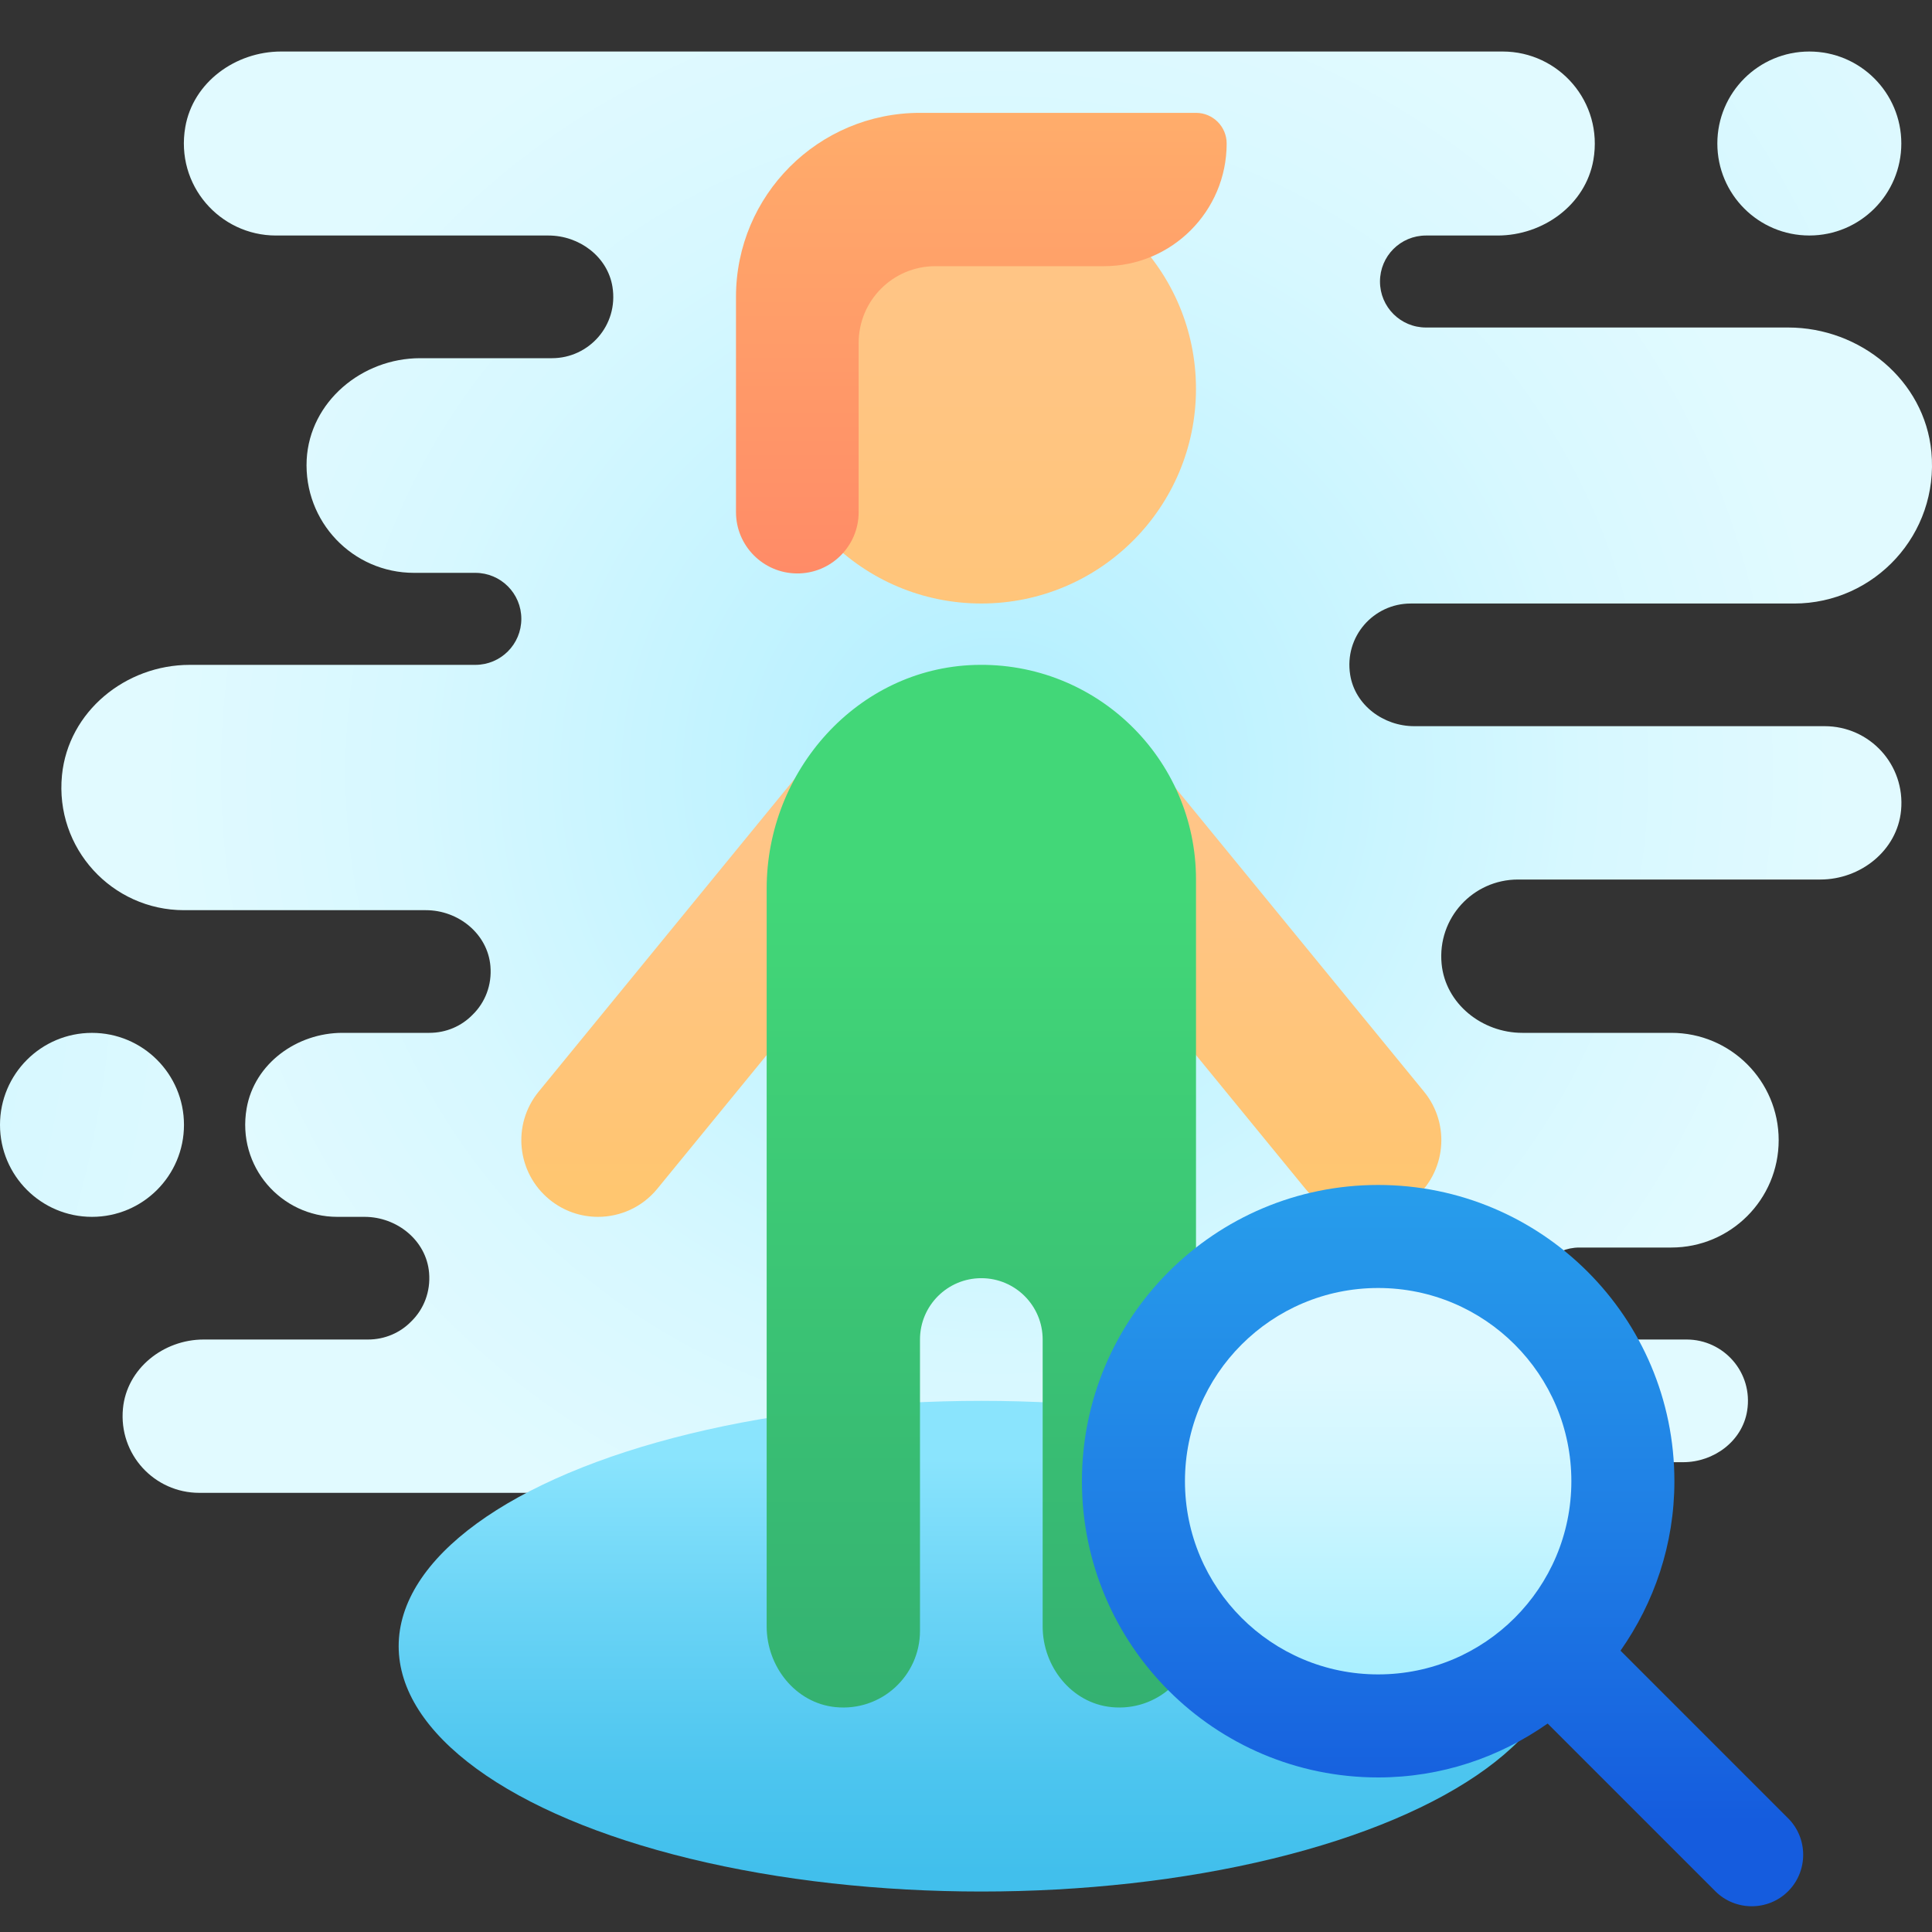
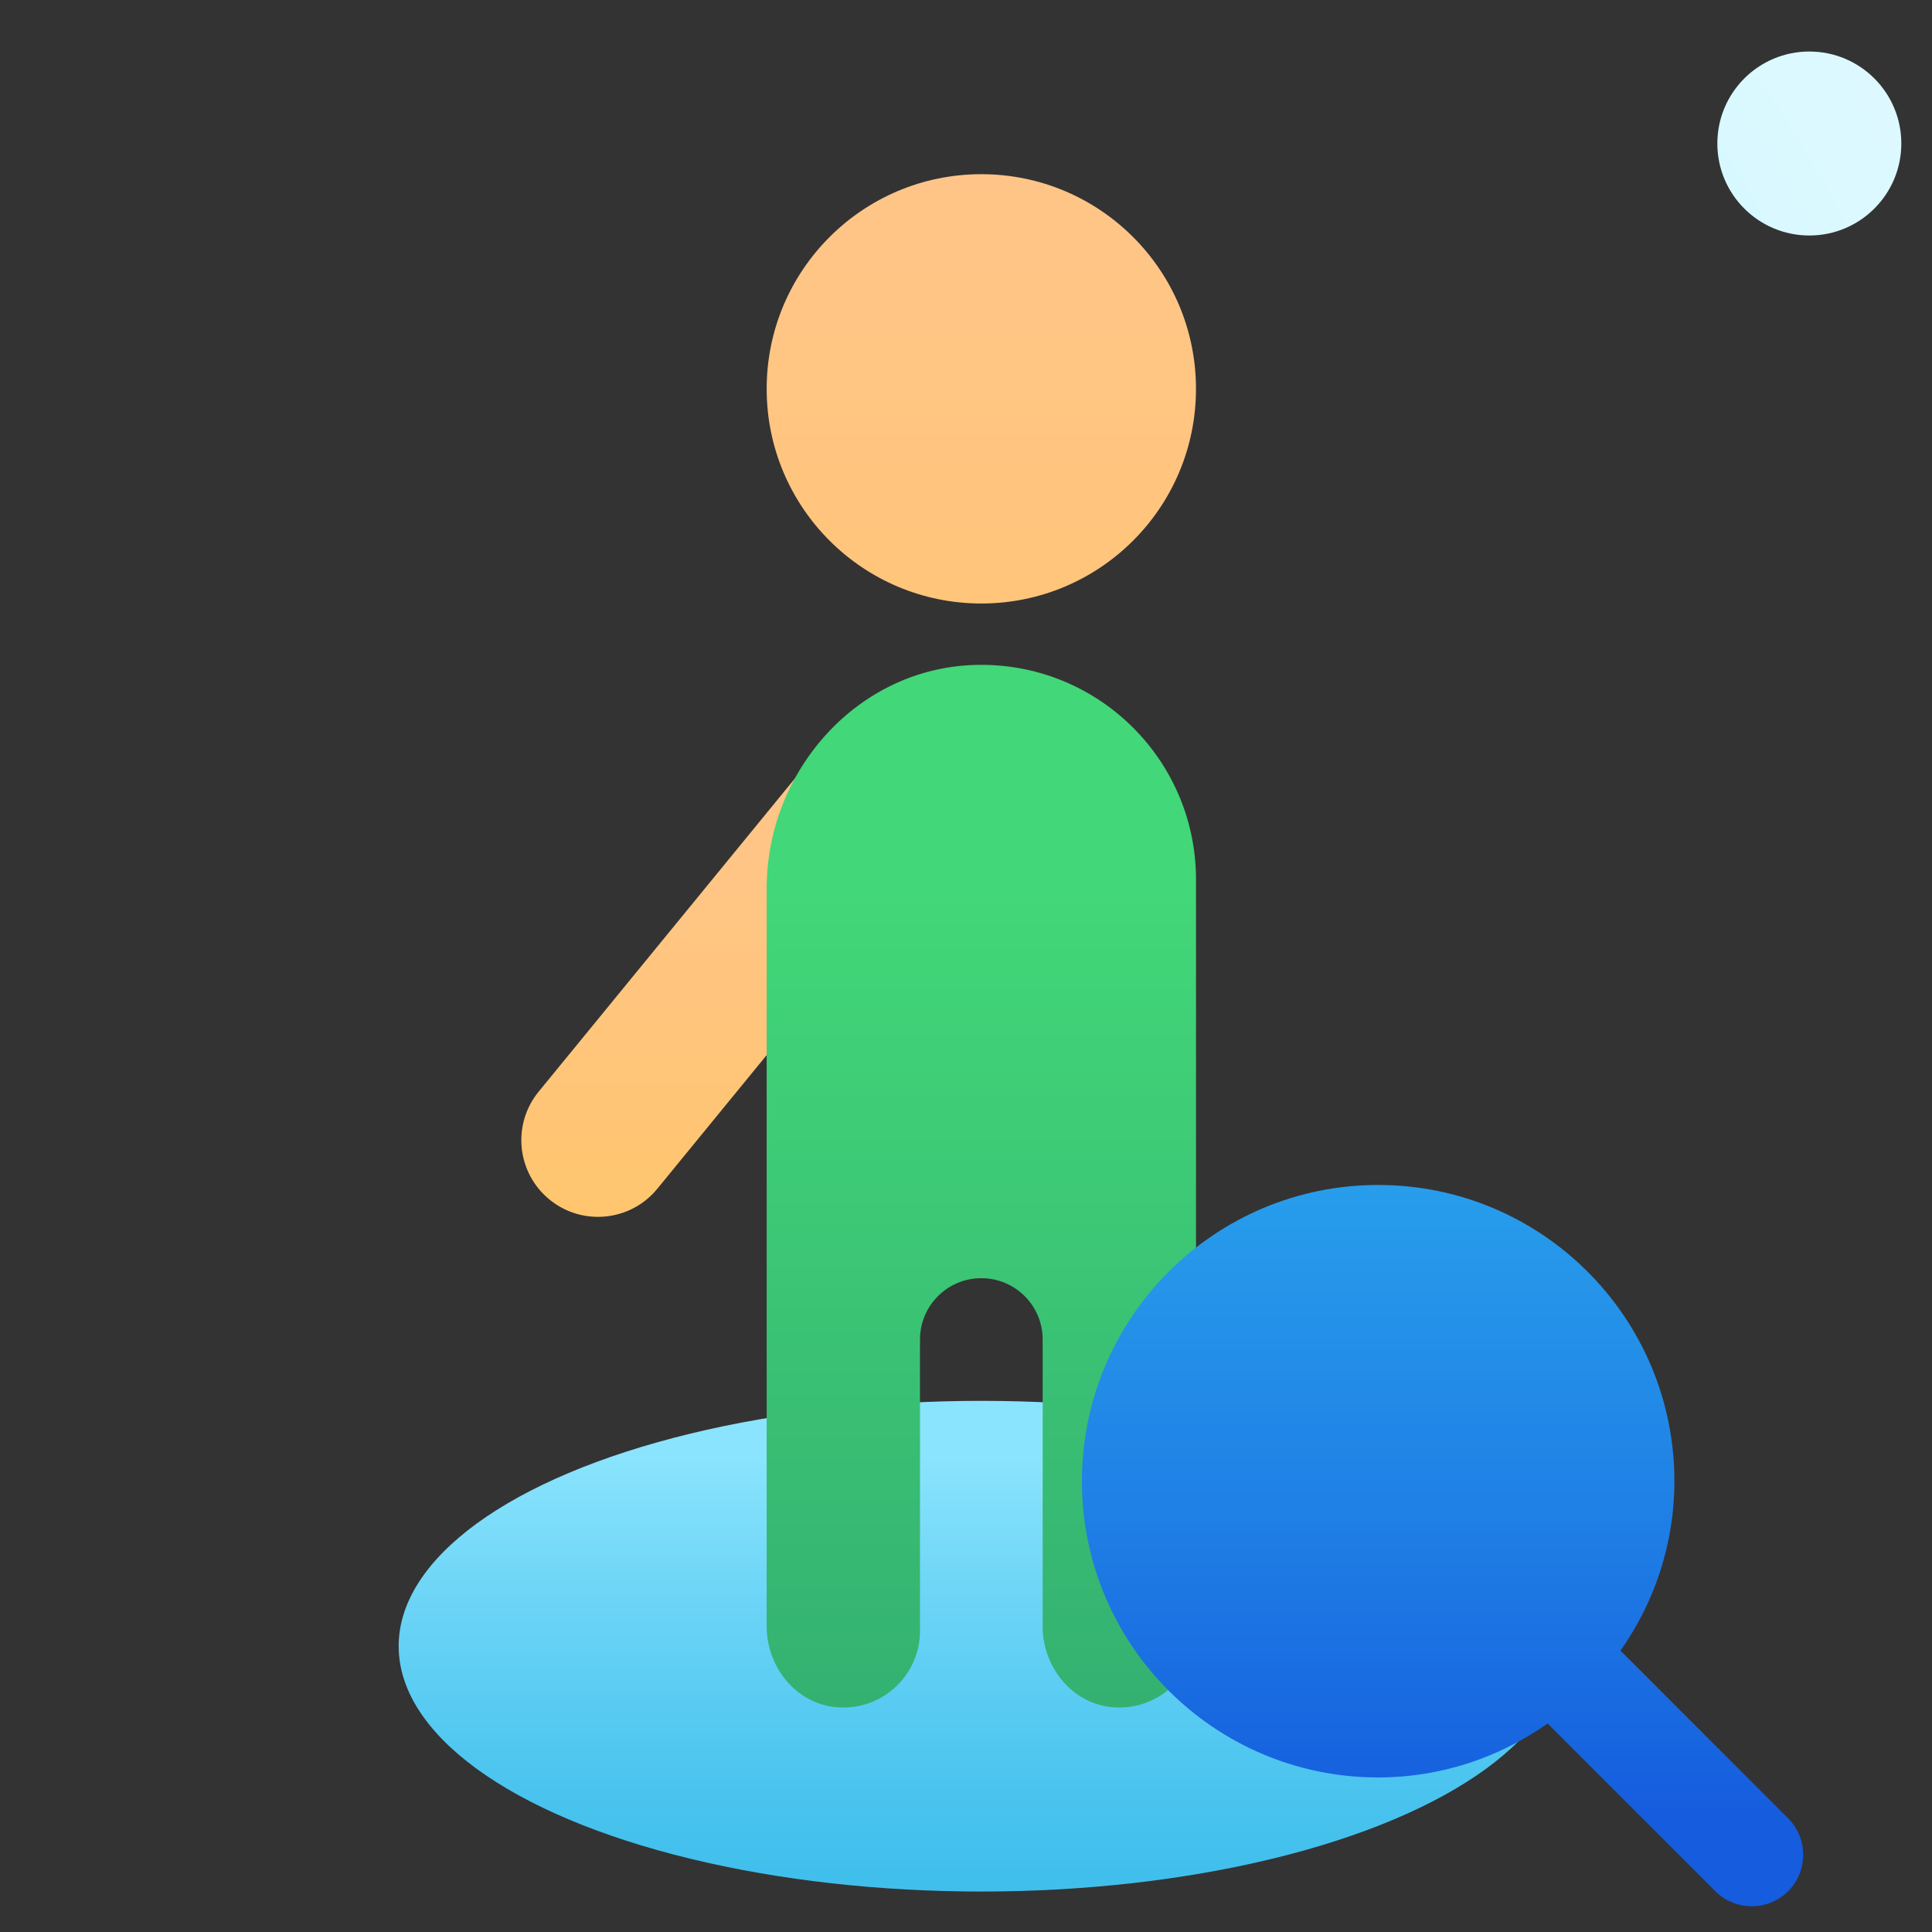
<svg xmlns="http://www.w3.org/2000/svg" width="75px" height="75px" viewBox="0 0 75 75" version="1.1">
  <rect x="0" y="0" width="75" height="75" fill="#333333" stroke="none" />
  <title>icon/Managing Clients</title>
  <defs>
    <radialGradient cx="50%" cy="50%" fx="50%" fy="50%" r="57.928%" gradientTransform="translate(0.5,0.5),scale(0.77,1),translate(-0.5,-0.5)" id="radialGradient-1">
      <stop stop-color="#AFEEFF" offset="0%" />
      <stop stop-color="#BBF1FF" offset="19.3%" />
      <stop stop-color="#D7F8FF" offset="70.3%" />
      <stop stop-color="#E1FAFF" offset="100%" />
    </radialGradient>
    <radialGradient cx="-391.133%" cy="317.017%" fx="-391.133%" fy="317.017%" r="634.483%" id="radialGradient-2">
      <stop stop-color="#AFEEFF" offset="0%" />
      <stop stop-color="#BBF1FF" offset="19.3%" />
      <stop stop-color="#D7F8FF" offset="70.3%" />
      <stop stop-color="#E1FAFF" offset="100%" />
    </radialGradient>
    <radialGradient cx="-529.367%" cy="-59.583%" fx="-529.367%" fy="-59.583%" r="761.367%" id="radialGradient-3">
      <stop stop-color="#AFEEFF" offset="0%" />
      <stop stop-color="#BBF1FF" offset="19.3%" />
      <stop stop-color="#D7F8FF" offset="70.3%" />
      <stop stop-color="#E1FAFF" offset="100%" />
    </radialGradient>
    <linearGradient x1="50%" y1="95.875%" x2="50%" y2="11.588%" id="linearGradient-4">
      <stop stop-color="#41BFEC" offset="0%" />
      <stop stop-color="#4CC5EF" offset="23.2%" />
      <stop stop-color="#6BD4F6" offset="64.4%" />
      <stop stop-color="#8AE4FD" offset="100%" />
    </linearGradient>
    <linearGradient x1="50%" y1="136.299%" x2="50%" y2="-17.046%" id="linearGradient-5">
      <stop stop-color="#FFC662" offset="0%" />
      <stop stop-color="#FFC662" offset="0.4%" />
      <stop stop-color="#FFC582" offset="60.9%" />
      <stop stop-color="#FFC491" offset="100%" />
      <stop stop-color="#FFC491" offset="100%" />
    </linearGradient>
    <linearGradient x1="50%" y1="136.296%" x2="50%" y2="-17.039%" id="linearGradient-6">
      <stop stop-color="#FFC662" offset="0%" />
      <stop stop-color="#FFC662" offset="0.4%" />
      <stop stop-color="#FFC582" offset="60.9%" />
      <stop stop-color="#FFC491" offset="100%" />
      <stop stop-color="#FFC491" offset="100%" />
    </linearGradient>
    <linearGradient x1="50%" y1="251.871%" x2="50%" y2="-77.557%" id="linearGradient-7">
      <stop stop-color="#FFC662" offset="0%" />
      <stop stop-color="#FFC662" offset="0.4%" />
      <stop stop-color="#FFC582" offset="60.9%" />
      <stop stop-color="#FFC491" offset="100%" />
      <stop stop-color="#FFC491" offset="100%" />
    </linearGradient>
    <linearGradient x1="50%" y1="99.999%" x2="50%" y2="0%" id="linearGradient-8">
      <stop stop-color="#FF8B67" offset="0%" />
      <stop stop-color="#FFA76A" offset="84.7%" />
      <stop stop-color="#FFAD6B" offset="100%" />
      <stop stop-color="#FFAD6B" offset="100%" />
    </linearGradient>
    <linearGradient x1="50%" y1="99.418%" x2="50%" y2="22.051%" id="linearGradient-9">
      <stop stop-color="#34B171" offset="0%" />
      <stop stop-color="#34B171" offset="0.4%" />
      <stop stop-color="#42D778" offset="100%" />
    </linearGradient>
    <linearGradient x1="50.001%" y1="87.852%" x2="50.001%" y2="-63.095%" id="linearGradient-10">
      <stop stop-color="#155CDE" offset="0%" />
      <stop stop-color="#1F7FE5" offset="27.8%" />
      <stop stop-color="#279CEB" offset="56.9%" />
      <stop stop-color="#2CAFEF" offset="82%" />
      <stop stop-color="#2EB5F0" offset="100%" />
    </linearGradient>
    <linearGradient x1="50%" y1="22.033%" x2="50%" y2="122.033%" id="linearGradient-11">
      <stop stop-color="#DEF9FF" offset="0%" />
      <stop stop-color="#CFF6FF" offset="28.2%" />
      <stop stop-color="#A7EFFF" offset="82.3%" />
      <stop stop-color="#99ECFF" offset="100%" />
    </linearGradient>
  </defs>
  <g id="icon/Managing-Clients" stroke="none" stroke-width="1" fill="none" fill-rule="evenodd">
    <g id="icons8-street_view" transform="translate(0, 2)" fill-rule="nonzero">
-       <path d="M73.799,29.463 C73.65,31.017 72.227,32.143 70.667,32.143 L58.929,32.143 C57.183,32.143 55.793,33.636 55.963,35.415 C56.112,36.969 57.535,38.095 59.095,38.095 L64.881,38.095 C67.182,38.095 69.048,39.961 69.048,42.262 L69.048,42.262 C69.048,44.563 67.182,46.429 64.881,46.429 L61.31,46.429 C60.321,46.429 59.524,47.226 59.524,48.214 C59.524,49.202 60.321,50 61.31,50 L65.476,50 C66.911,50 68.063,51.276 67.824,52.769 C67.636,53.945 66.532,54.762 65.34,54.762 L46.429,54.762 L46.429,55.952 L7.738,55.952 C5.993,55.952 4.602,54.46 4.773,52.68 C4.921,51.126 6.344,50 7.905,50 L14.286,50 C14.94,50 15.536,49.738 15.964,49.298 C16.451,48.824 16.72,48.145 16.657,47.408 C16.551,46.155 15.411,45.238 14.152,45.238 L13.095,45.238 C10.914,45.238 9.183,43.283 9.574,41.029 C9.876,39.286 11.525,38.095 13.294,38.095 L16.667,38.095 C17.321,38.095 17.917,37.833 18.345,37.393 C18.832,36.919 19.101,36.24 19.038,35.504 C18.932,34.25 17.792,33.333 16.533,33.333 L7.143,33.333 C4.354,33.333 2.125,30.935 2.406,28.095 C2.651,25.62 4.877,23.81 7.364,23.81 L18.452,23.81 C19.44,23.81 20.238,23.012 20.238,22.024 C20.238,21.036 19.44,20.238 18.452,20.238 L16.071,20.238 C13.69,20.238 11.786,18.25 11.905,15.845 C12.024,13.595 14.048,11.905 16.31,11.905 L21.429,11.905 C22.863,11.905 24.015,10.629 23.776,9.136 C23.588,7.96 22.485,7.143 21.293,7.143 L10.714,7.143 C8.533,7.143 6.802,5.188 7.193,2.933 C7.495,1.19 9.144,0 10.913,0 L58.333,0 C60.514,0 62.245,1.955 61.855,4.21 C61.552,5.952 59.904,7.143 58.135,7.143 L55.357,7.143 C54.369,7.143 53.571,7.94 53.571,8.929 C53.571,9.917 54.369,10.714 55.357,10.714 L69.417,10.714 C72.213,10.714 74.714,12.76 74.976,15.544 C75.276,18.736 72.775,21.429 69.643,21.429 L54.762,21.429 C53.327,21.429 52.175,22.705 52.414,24.198 C52.602,25.374 53.706,26.19 54.898,26.19 L70.833,26.19 C72.579,26.19 73.969,27.683 73.799,29.463 Z" id="Path" fill="url(#radialGradient-1)" />
      <circle id="Oval" fill="url(#radialGradient-2)" cx="70.238" cy="3.571" r="3.571" />
-       <circle id="Oval" fill="url(#radialGradient-3)" cx="3.571" cy="41.667" r="3.571" />
      <ellipse id="Oval" fill="url(#linearGradient-4)" cx="38.095" cy="61.905" rx="22.619" ry="9.524" />
      <path d="M23.213,45.238 C22.549,45.238 21.883,45.018 21.33,44.565 C20.058,43.525 19.869,41.65 20.911,40.377 L31.625,27.282 C32.667,26.01 34.542,25.821 35.813,26.863 C37.085,27.904 37.274,29.779 36.232,31.051 L25.518,44.146 C24.929,44.867 24.075,45.238 23.213,45.238 Z" id="Path" fill="url(#linearGradient-5)" />
-       <path d="M52.977,45.238 C52.115,45.238 51.262,44.865 50.673,44.146 L39.958,31.051 C38.917,29.78 39.105,27.904 40.377,26.863 C41.648,25.82 43.524,26.007 44.565,27.282 L55.28,40.377 C56.321,41.649 56.133,43.525 54.861,44.565 C54.307,45.018 53.642,45.238 52.977,45.238 Z" id="Path" fill="url(#linearGradient-6)" />
      <circle id="Oval" fill="url(#linearGradient-7)" cx="38.095" cy="13.095" r="8.333" />
-       <path d="M46.429,2.381 L35.714,2.381 C31.769,2.381 28.571,5.579 28.571,9.524 L28.571,17.88 C28.571,19.186 29.624,20.248 30.93,20.261 L30.93,20.261 C32.254,20.274 33.333,19.204 33.333,17.88 L33.333,11.31 C33.333,9.665 34.665,8.333 36.31,8.333 L42.857,8.333 C45.487,8.333 47.619,6.201 47.619,3.571 L47.619,3.571 C47.619,2.914 47.086,2.381 46.429,2.381 Z" id="Path" fill="url(#linearGradient-8)" />
      <path d="M37.839,23.813 C33.277,23.95 29.762,27.93 29.762,32.493 L29.762,47.619 L29.762,61.139 C29.762,62.696 30.882,64.114 32.431,64.27 C34.213,64.449 35.714,63.055 35.714,61.31 L35.714,50 C35.714,48.685 36.78,47.619 38.095,47.619 L38.095,47.619 C39.411,47.619 40.476,48.685 40.476,50 L40.476,61.139 C40.476,62.696 41.596,64.114 43.145,64.27 C44.927,64.449 46.429,63.055 46.429,61.31 L46.429,47.619 L46.429,32.143 C46.429,27.455 42.558,23.671 37.839,23.813 Z" id="Path" fill="url(#linearGradient-9)" />
    </g>
    <g id="Group" transform="translate(42, 46)" fill-rule="nonzero">
      <path d="M27.417,24.588 L20.908,18.079 C22.217,16.213 23,13.952 23,11.5 C23,5.149 17.851,0 11.5,0 C5.149,0 0,5.149 0,11.5 C0,17.851 5.149,23 11.5,23 C13.952,23 16.214,22.217 18.079,20.908 L24.588,27.417 C25.366,28.195 26.639,28.195 27.416,27.417 C28.193,26.639 28.194,25.366 27.417,24.588 Z" id="Path" fill="url(#linearGradient-10)" />
-       <path d="M11.5,4 C7.358,4 4,7.358 4,11.5 C4,15.642 7.358,19 11.5,19 C15.642,19 19,15.642 19,11.5 C19,7.358 15.642,4 11.5,4 Z" id="Path" fill="url(#linearGradient-11)" />
    </g>
  </g>
</svg>